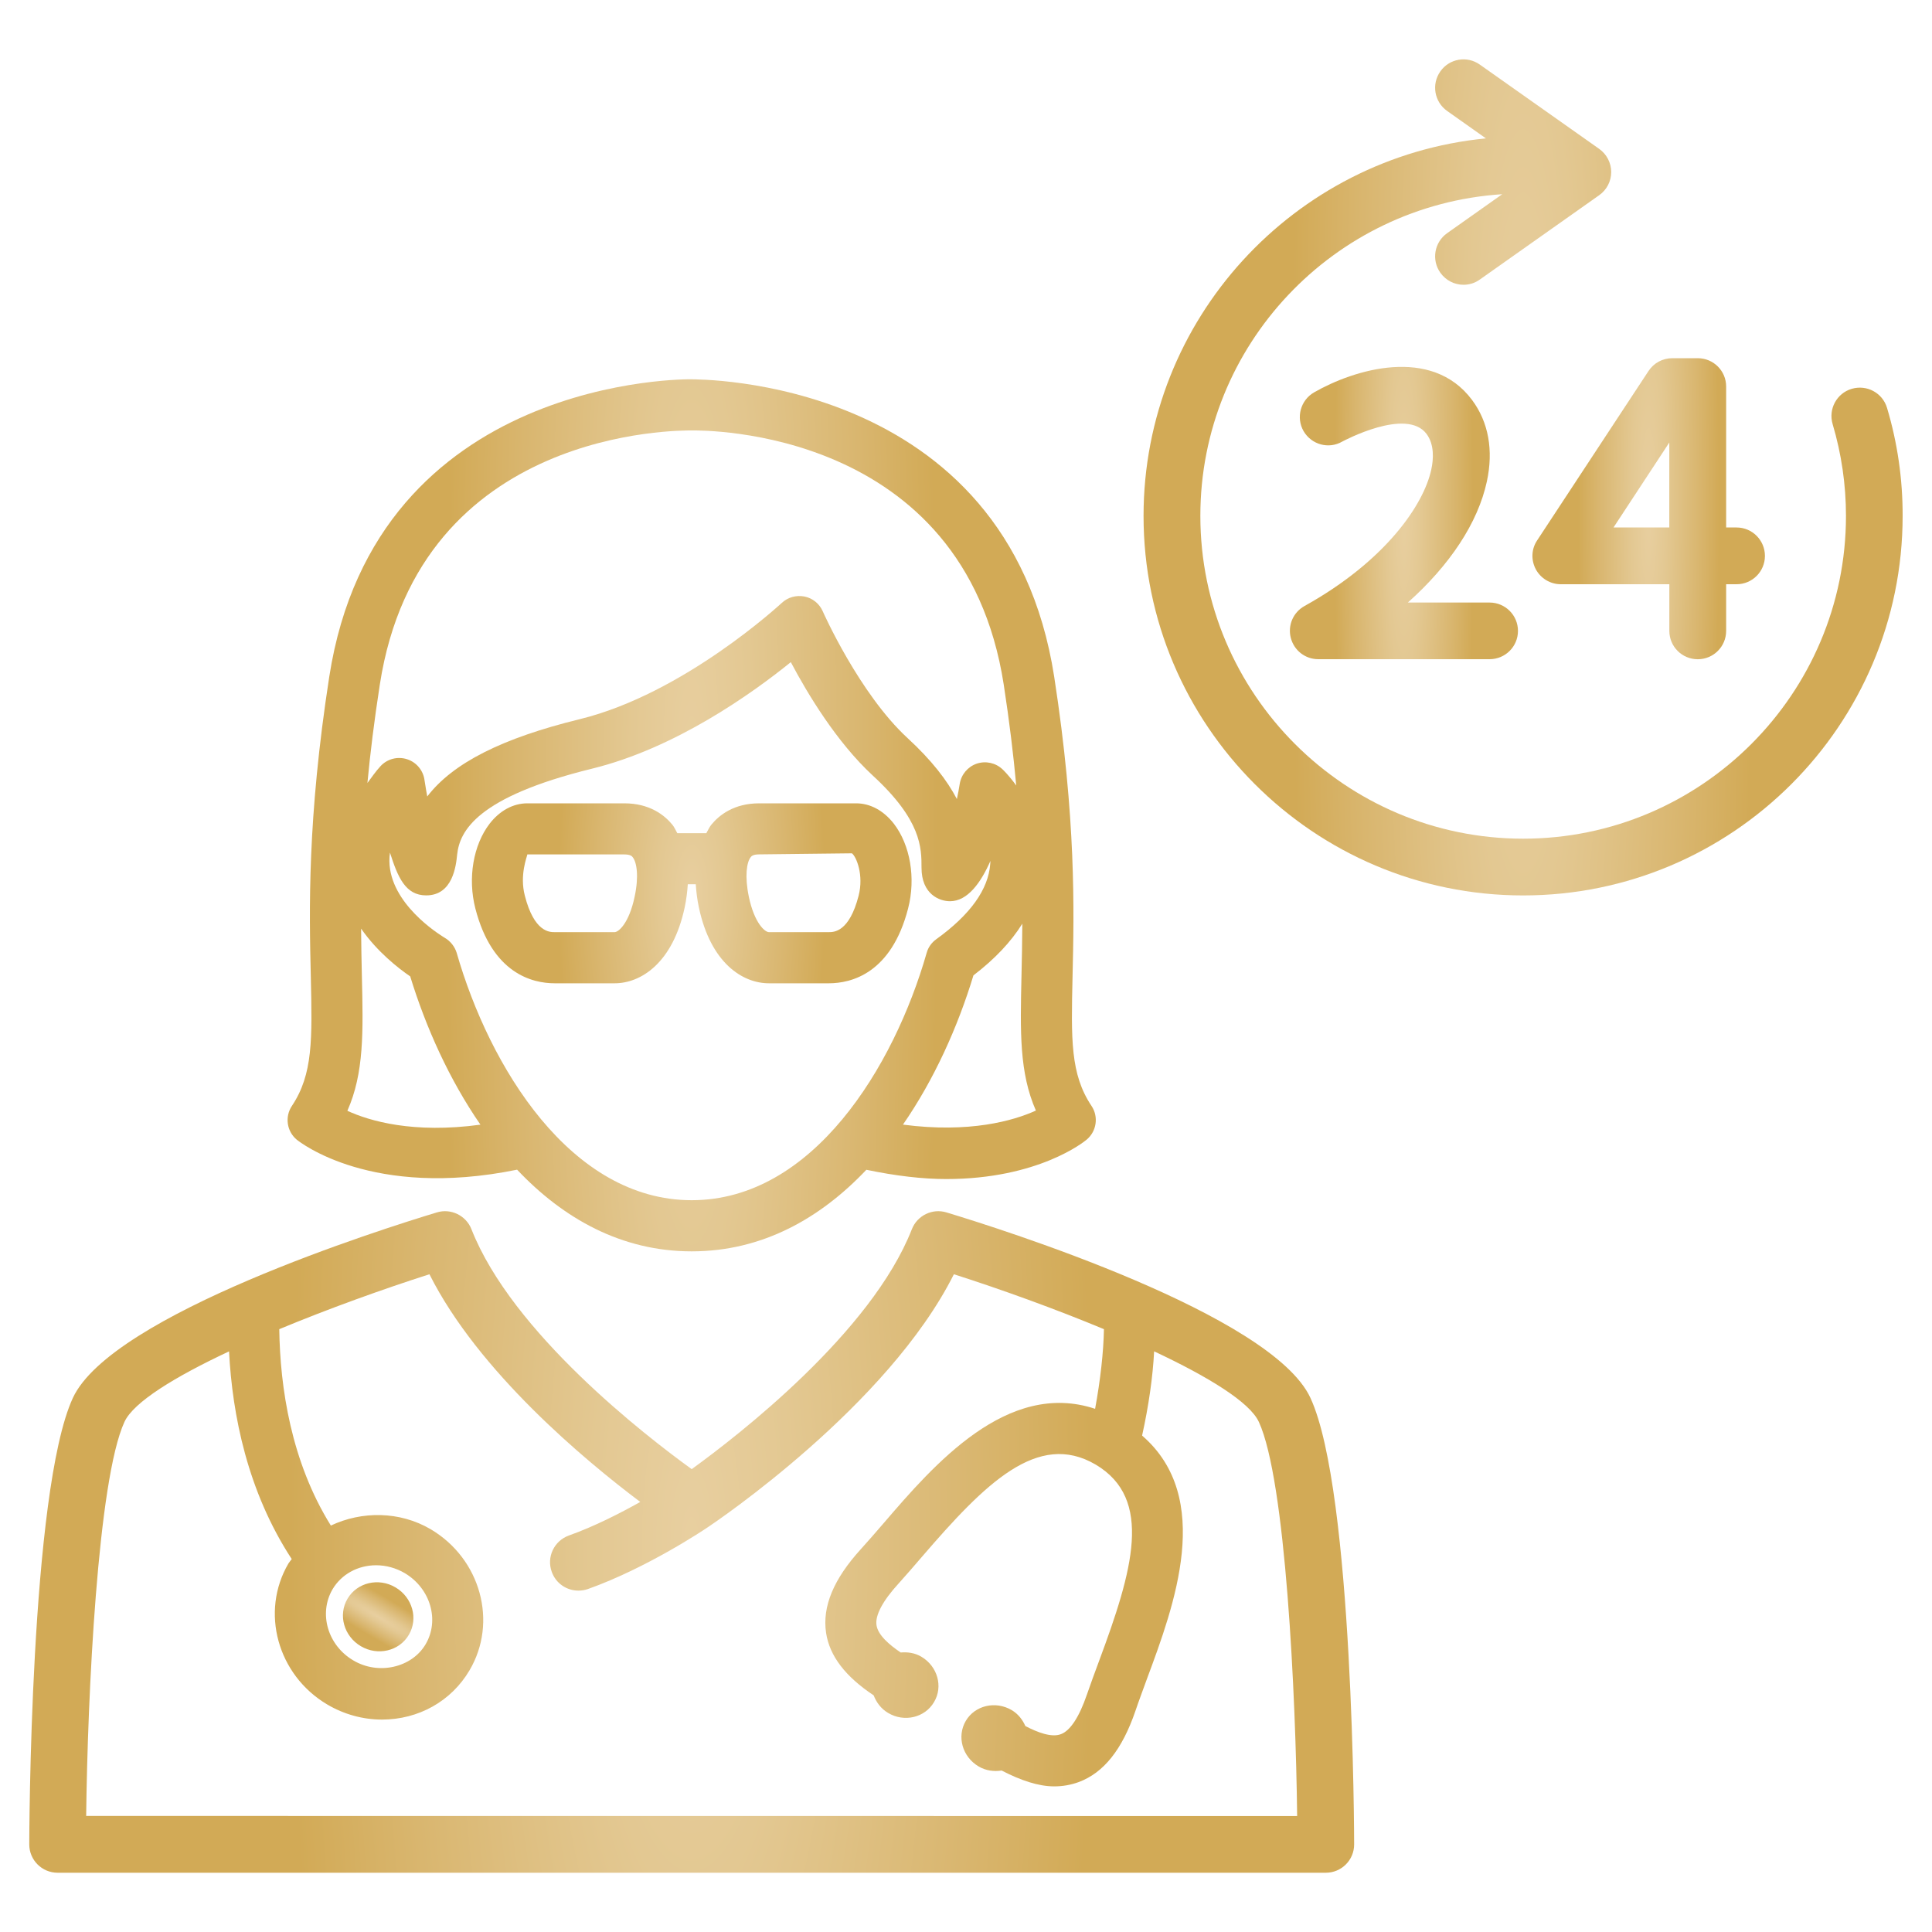
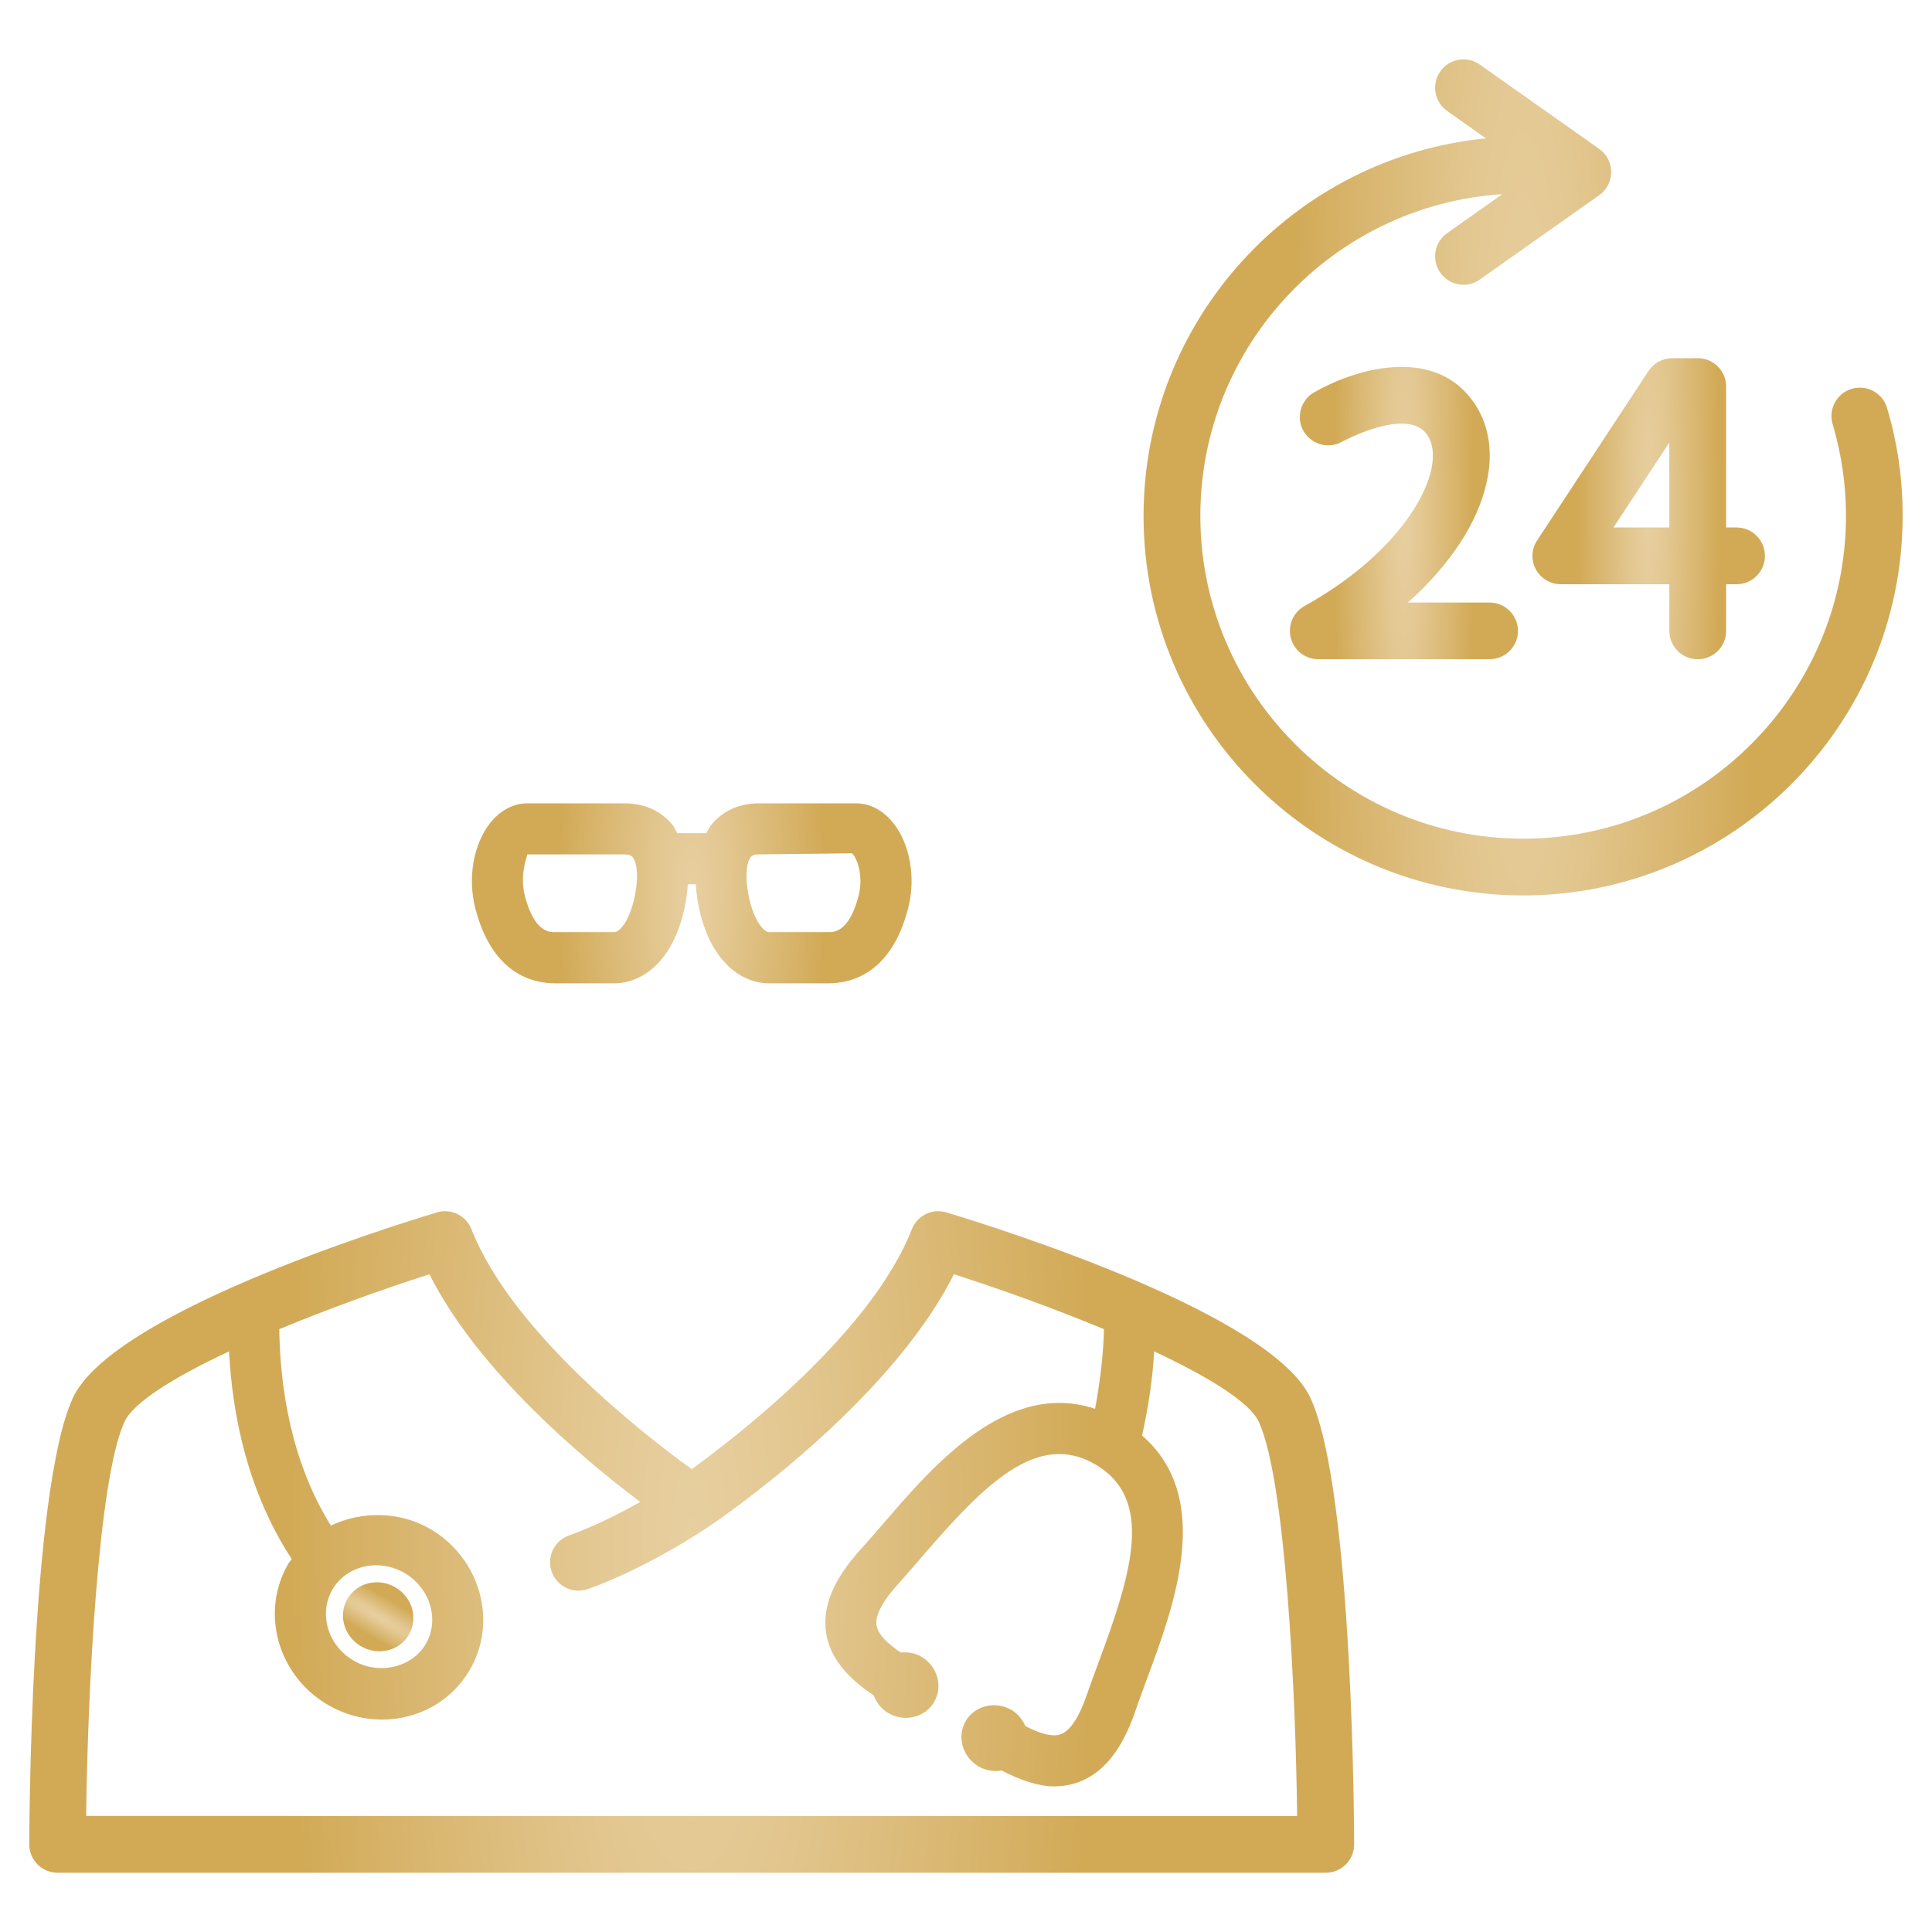
<svg xmlns="http://www.w3.org/2000/svg" width="40" height="40" viewBox="0 0 40 40" fill="none">
  <g id="health">
    <g id="Group">
      <path id="Vector" d="M17.725 16.632H15.72C15.196 16.632 14.889 16.875 14.724 17.079C14.684 17.129 14.657 17.193 14.624 17.25H14.023C13.99 17.193 13.964 17.129 13.924 17.079C13.758 16.875 13.45 16.632 12.925 16.632H10.918C10.627 16.632 10.349 16.781 10.139 17.051C9.798 17.493 9.68 18.182 9.842 18.81C10.189 20.156 11.021 20.358 11.484 20.358H12.726C13.265 20.358 13.93 19.943 14.176 18.785C14.211 18.619 14.23 18.461 14.24 18.307H14.405C14.415 18.461 14.434 18.619 14.469 18.785C14.714 19.943 15.378 20.358 15.919 20.358H17.16C17.624 20.358 18.453 20.156 18.801 18.81C18.964 18.182 18.846 17.493 18.504 17.051C18.292 16.781 18.017 16.632 17.725 16.632ZM13.139 18.567C13.024 19.114 12.807 19.299 12.725 19.299H11.482C11.378 19.299 11.059 19.299 10.866 18.544C10.754 18.114 10.913 17.735 10.918 17.69H12.922C13.052 17.69 13.086 17.727 13.099 17.747C13.184 17.851 13.23 18.144 13.139 18.567ZM17.777 18.544C17.583 19.299 17.264 19.299 17.16 19.299H15.919C15.838 19.299 15.619 19.115 15.504 18.567C15.415 18.143 15.459 17.847 15.544 17.745C15.558 17.726 15.59 17.689 15.72 17.689L17.638 17.667C17.729 17.735 17.887 18.113 17.777 18.544Z" fill="url(#paint0_radial_612_105)" />
-       <path id="Vector_2" d="M10.706 24.217C11.661 25.228 12.867 25.908 14.321 25.908C15.776 25.908 16.979 25.23 17.937 24.219C18.546 24.346 19.105 24.411 19.589 24.411C21.494 24.411 22.446 23.639 22.497 23.596C22.704 23.423 22.749 23.12 22.598 22.896C22.16 22.24 22.176 21.522 22.206 20.218C22.238 18.842 22.281 16.959 21.826 14.011C20.855 7.761 14.381 7.861 14.333 7.853C14.269 7.848 7.785 7.766 6.817 14.011C6.36 16.959 6.402 18.842 6.435 20.221C6.464 21.522 6.481 22.24 6.044 22.896C5.893 23.121 5.937 23.424 6.144 23.596C6.21 23.648 7.703 24.831 10.706 24.217ZM7.192 22.998C7.539 22.212 7.52 21.369 7.492 20.196C7.485 19.901 7.479 19.573 7.476 19.226C7.812 19.708 8.247 20.047 8.493 20.215C8.819 21.278 9.305 22.355 9.947 23.285C8.56 23.475 7.653 23.21 7.192 22.998ZM14.321 24.849C11.817 24.849 10.134 22.091 9.455 19.727C9.415 19.598 9.326 19.484 9.206 19.415C9.196 19.407 8.207 18.834 8.076 17.996C8.058 17.882 8.057 17.768 8.074 17.653C8.235 18.158 8.392 18.538 8.824 18.538C9.376 18.538 9.442 17.922 9.465 17.691C9.518 17.211 9.863 16.503 12.255 15.915C13.989 15.491 15.576 14.353 16.373 13.709C16.716 14.358 17.32 15.364 18.069 16.056C19.079 16.984 19.079 17.552 19.079 17.966C19.079 18.515 19.451 18.659 19.668 18.659C20.033 18.659 20.307 18.276 20.506 17.824C20.504 17.846 20.503 17.867 20.502 17.886C20.463 18.417 20.087 18.939 19.384 19.446C19.288 19.515 19.217 19.614 19.186 19.727C18.509 22.091 16.826 24.849 14.321 24.849ZM18.695 23.284C19.341 22.349 19.83 21.262 20.154 20.194C20.593 19.858 20.932 19.501 21.166 19.124C21.164 19.514 21.156 19.869 21.149 20.194C21.122 21.366 21.103 22.209 21.447 22.993C20.983 23.204 20.07 23.465 18.695 23.284ZM14.335 8.912C14.566 8.912 19.955 8.852 20.781 14.172C20.899 14.942 20.982 15.63 21.04 16.263C20.893 16.059 20.768 15.938 20.755 15.927C20.613 15.793 20.407 15.748 20.221 15.811C20.036 15.875 19.901 16.036 19.87 16.23C19.853 16.337 19.834 16.441 19.811 16.543C19.61 16.158 19.29 15.741 18.788 15.279C17.791 14.36 17.041 12.673 17.034 12.656C16.964 12.497 16.823 12.383 16.654 12.35C16.485 12.318 16.311 12.365 16.187 12.482C16.166 12.499 14.162 14.362 12.002 14.89C10.4 15.282 9.377 15.796 8.846 16.49C8.81 16.301 8.793 16.161 8.79 16.159C8.766 15.955 8.624 15.782 8.428 15.719C8.232 15.656 8.016 15.711 7.876 15.865C7.771 15.979 7.695 16.095 7.607 16.211C7.665 15.595 7.748 14.921 7.864 14.172C8.687 8.85 14.08 8.912 14.335 8.912Z" fill="url(#paint1_radial_612_105)" />
      <g id="Group_2">
        <path id="Vector_3" d="M27.007 12.548C26.773 12.678 26.657 12.95 26.725 13.208C26.793 13.469 27.025 13.648 27.294 13.648H30.84C31.166 13.648 31.428 13.385 31.428 13.062C31.428 12.738 31.165 12.475 30.84 12.475H29.148C30.017 11.7 30.599 10.825 30.784 9.968C30.924 9.32 30.817 8.737 30.478 8.282C29.636 7.153 28.027 7.652 27.206 8.124C26.926 8.285 26.828 8.645 26.989 8.926C27.153 9.207 27.51 9.305 27.791 9.142C27.806 9.134 29.12 8.427 29.536 8.985C29.699 9.206 29.68 9.509 29.633 9.721C29.48 10.438 28.699 11.607 27.007 12.548Z" fill="url(#paint2_radial_612_105)" />
        <path id="Vector_4" d="M31.798 11.788C31.901 11.977 32.099 12.096 32.315 12.096H34.562V13.062C34.562 13.387 34.825 13.649 35.15 13.649C35.475 13.649 35.738 13.386 35.738 13.062V12.096H35.954C36.279 12.096 36.541 11.833 36.541 11.509C36.541 11.185 36.278 10.921 35.954 10.921H35.738V8.002C35.738 7.678 35.475 7.416 35.15 7.416H34.622C34.424 7.416 34.24 7.515 34.131 7.681L31.825 11.188C31.705 11.366 31.695 11.595 31.798 11.788ZM34.561 9.162V10.921H33.406L34.561 9.162Z" fill="url(#paint3_radial_612_105)" />
        <path id="Vector_5" d="M39.069 8.445C38.977 8.135 38.651 7.958 38.338 8.05C38.027 8.142 37.85 8.469 37.943 8.782C38.125 9.395 38.219 10.034 38.219 10.68C38.219 14.366 35.221 17.364 31.536 17.364C27.85 17.364 24.852 14.366 24.852 10.68C24.852 7.143 27.618 4.245 31.102 4.021L29.961 4.828C29.696 5.015 29.633 5.382 29.821 5.647C29.936 5.808 30.116 5.896 30.301 5.896C30.419 5.896 30.537 5.861 30.639 5.787L33.109 4.042C33.266 3.931 33.358 3.754 33.358 3.562C33.358 3.373 33.266 3.193 33.109 3.082L30.639 1.338C30.375 1.149 30.007 1.212 29.821 1.478C29.633 1.743 29.696 2.109 29.961 2.297L30.764 2.865C26.791 3.253 23.676 6.611 23.676 10.682C23.676 15.014 27.201 18.539 31.535 18.539C35.867 18.539 39.392 15.014 39.392 10.682C39.394 9.92 39.285 9.167 39.069 8.445Z" fill="url(#paint4_radial_612_105)" />
      </g>
      <path id="Vector_6" d="M7.195 33.1C6.996 33.436 7.12 33.876 7.471 34.083C7.821 34.289 8.266 34.184 8.464 33.848C8.663 33.512 8.539 33.072 8.188 32.865C7.838 32.658 7.393 32.764 7.195 33.1Z" fill="url(#paint5_radial_612_105)" />
      <path id="Vector_7" d="M19.596 25.102C19.303 25.012 18.99 25.166 18.879 25.45C18.041 27.59 15.274 29.727 14.321 30.417C13.367 29.728 10.6 27.59 9.761 25.45C9.65 25.166 9.335 25.012 9.044 25.102C7.926 25.44 2.308 27.211 1.508 28.944C0.616 30.881 0.606 38.113 0.606 38.187C0.606 38.511 0.869 38.773 1.193 38.773H27.45C27.774 38.773 28.036 38.51 28.036 38.187C28.036 38.113 28.027 30.881 27.132 28.944C26.333 27.211 20.714 25.44 19.596 25.102ZM1.784 37.597C1.813 35.111 2.023 30.64 2.577 29.438C2.766 29.028 3.624 28.503 4.742 27.979C4.81 29.298 5.126 30.882 6.04 32.279C6.019 32.309 5.993 32.336 5.973 32.368C5.384 33.37 5.744 34.679 6.776 35.29C7.12 35.493 7.512 35.602 7.908 35.602C8.665 35.602 9.344 35.222 9.721 34.582C10.31 33.585 9.953 32.276 8.92 31.663C8.275 31.282 7.486 31.284 6.85 31.585C6.025 30.259 5.799 28.726 5.782 27.519C6.798 27.097 7.907 26.697 8.891 26.382C9.901 28.394 12.101 30.227 13.256 31.096C12.844 31.327 12.309 31.602 11.778 31.791C11.473 31.901 11.312 32.236 11.423 32.542C11.508 32.783 11.733 32.932 11.975 32.932C12.041 32.932 12.107 32.922 12.173 32.899C13.401 32.462 14.598 31.659 14.649 31.623H14.65C14.83 31.502 18.383 29.107 19.749 26.382C20.733 26.697 21.842 27.097 22.856 27.519C22.847 27.993 22.783 28.57 22.673 29.168C20.855 28.565 19.332 30.328 18.293 31.538C18.13 31.727 17.973 31.908 17.826 32.07C17.258 32.693 17.022 33.261 17.103 33.806C17.176 34.291 17.509 34.715 18.088 35.1C18.144 35.245 18.24 35.378 18.388 35.465C18.722 35.664 19.149 35.562 19.338 35.24C19.53 34.92 19.412 34.499 19.075 34.3C18.941 34.221 18.794 34.201 18.648 34.213C18.412 34.054 18.177 33.853 18.147 33.647C18.116 33.446 18.274 33.145 18.606 32.783C18.76 32.612 18.924 32.423 19.092 32.227C20.393 30.716 21.485 29.618 22.685 30.323C23.885 31.034 23.45 32.519 22.755 34.389C22.664 34.633 22.578 34.868 22.503 35.085C22.344 35.549 22.158 35.833 21.965 35.904C21.772 35.978 21.484 35.869 21.229 35.736C21.171 35.606 21.082 35.487 20.948 35.407C20.611 35.208 20.184 35.308 19.995 35.63C19.806 35.953 19.924 36.373 20.261 36.572C20.412 36.662 20.581 36.681 20.738 36.657C21.132 36.861 21.499 36.985 21.826 36.985C22.002 36.985 22.172 36.955 22.333 36.896C22.851 36.704 23.233 36.223 23.507 35.425C23.578 35.214 23.662 34.993 23.748 34.755C24.311 33.24 25.137 31.012 23.646 29.722C23.783 29.102 23.868 28.503 23.895 27.978C25.015 28.504 25.874 29.029 26.063 29.439C26.619 30.641 26.828 35.114 26.856 37.599L1.784 37.597ZM6.885 32.904C7.069 32.594 7.407 32.407 7.788 32.407C7.994 32.407 8.2 32.464 8.382 32.571C8.913 32.888 9.105 33.547 8.811 34.044C8.527 34.526 7.835 34.687 7.315 34.377C6.784 34.065 6.593 33.405 6.885 32.904Z" fill="url(#paint6_radial_612_105)" />
    </g>
  </g>
  <defs>
    <radialGradient id="paint0_radial_612_105" cx="0" cy="0" r="1" gradientUnits="userSpaceOnUse" gradientTransform="translate(14.322 18.495) scale(3.258 9.506)">
      <stop stop-color="#E8CFA0" />
      <stop offset="0.21" stop-color="#E3C892" />
      <stop offset="0.6" stop-color="#D9B66F" />
      <stop offset="0.85" stop-color="#D2AA56" />
    </radialGradient>
    <radialGradient id="paint1_radial_612_105" cx="0" cy="0" r="1" gradientUnits="userSpaceOnUse" gradientTransform="translate(14.321 16.881) scale(5.988 46.061)">
      <stop stop-color="#E8CFA0" />
      <stop offset="0.21" stop-color="#E3C892" />
      <stop offset="0.6" stop-color="#D9B66F" />
      <stop offset="0.85" stop-color="#D2AA56" />
    </radialGradient>
    <radialGradient id="paint2_radial_612_105" cx="0" cy="0" r="1" gradientUnits="userSpaceOnUse" gradientTransform="translate(29.067 10.622) scale(1.69 15.441)">
      <stop stop-color="#E8CFA0" />
      <stop offset="0.21" stop-color="#E3C892" />
      <stop offset="0.6" stop-color="#D9B66F" />
      <stop offset="0.85" stop-color="#D2AA56" />
    </radialGradient>
    <radialGradient id="paint3_radial_612_105" cx="0" cy="0" r="1" gradientUnits="userSpaceOnUse" gradientTransform="translate(34.134 10.532) scale(1.723 15.9)">
      <stop stop-color="#E8CFA0" />
      <stop offset="0.21" stop-color="#E3C892" />
      <stop offset="0.6" stop-color="#D9B66F" />
      <stop offset="0.85" stop-color="#D2AA56" />
    </radialGradient>
    <radialGradient id="paint4_radial_612_105" cx="0" cy="0" r="1" gradientUnits="userSpaceOnUse" gradientTransform="translate(31.534 9.885) scale(5.624 44.161)">
      <stop stop-color="#E8CFA0" />
      <stop offset="0.21" stop-color="#E3C892" />
      <stop offset="0.6" stop-color="#D9B66F" />
      <stop offset="0.85" stop-color="#D2AA56" />
    </radialGradient>
    <radialGradient id="paint5_radial_612_105" cx="0" cy="0" r="1" gradientUnits="userSpaceOnUse" gradientTransform="translate(7.829 33.474) rotate(120.512) scale(0.506 3.76)">
      <stop stop-color="#E8CFA0" />
      <stop offset="0.21" stop-color="#E3C892" />
      <stop offset="0.6" stop-color="#D9B66F" />
      <stop offset="0.85" stop-color="#D2AA56" />
    </radialGradient>
    <radialGradient id="paint6_radial_612_105" cx="0" cy="0" r="1" gradientUnits="userSpaceOnUse" gradientTransform="translate(14.321 31.925) scale(9.817 34.943)">
      <stop stop-color="#E8CFA0" />
      <stop offset="0.21" stop-color="#E3C892" />
      <stop offset="0.6" stop-color="#D9B66F" />
      <stop offset="0.85" stop-color="#D2AA56" />
    </radialGradient>
  </defs>
</svg>